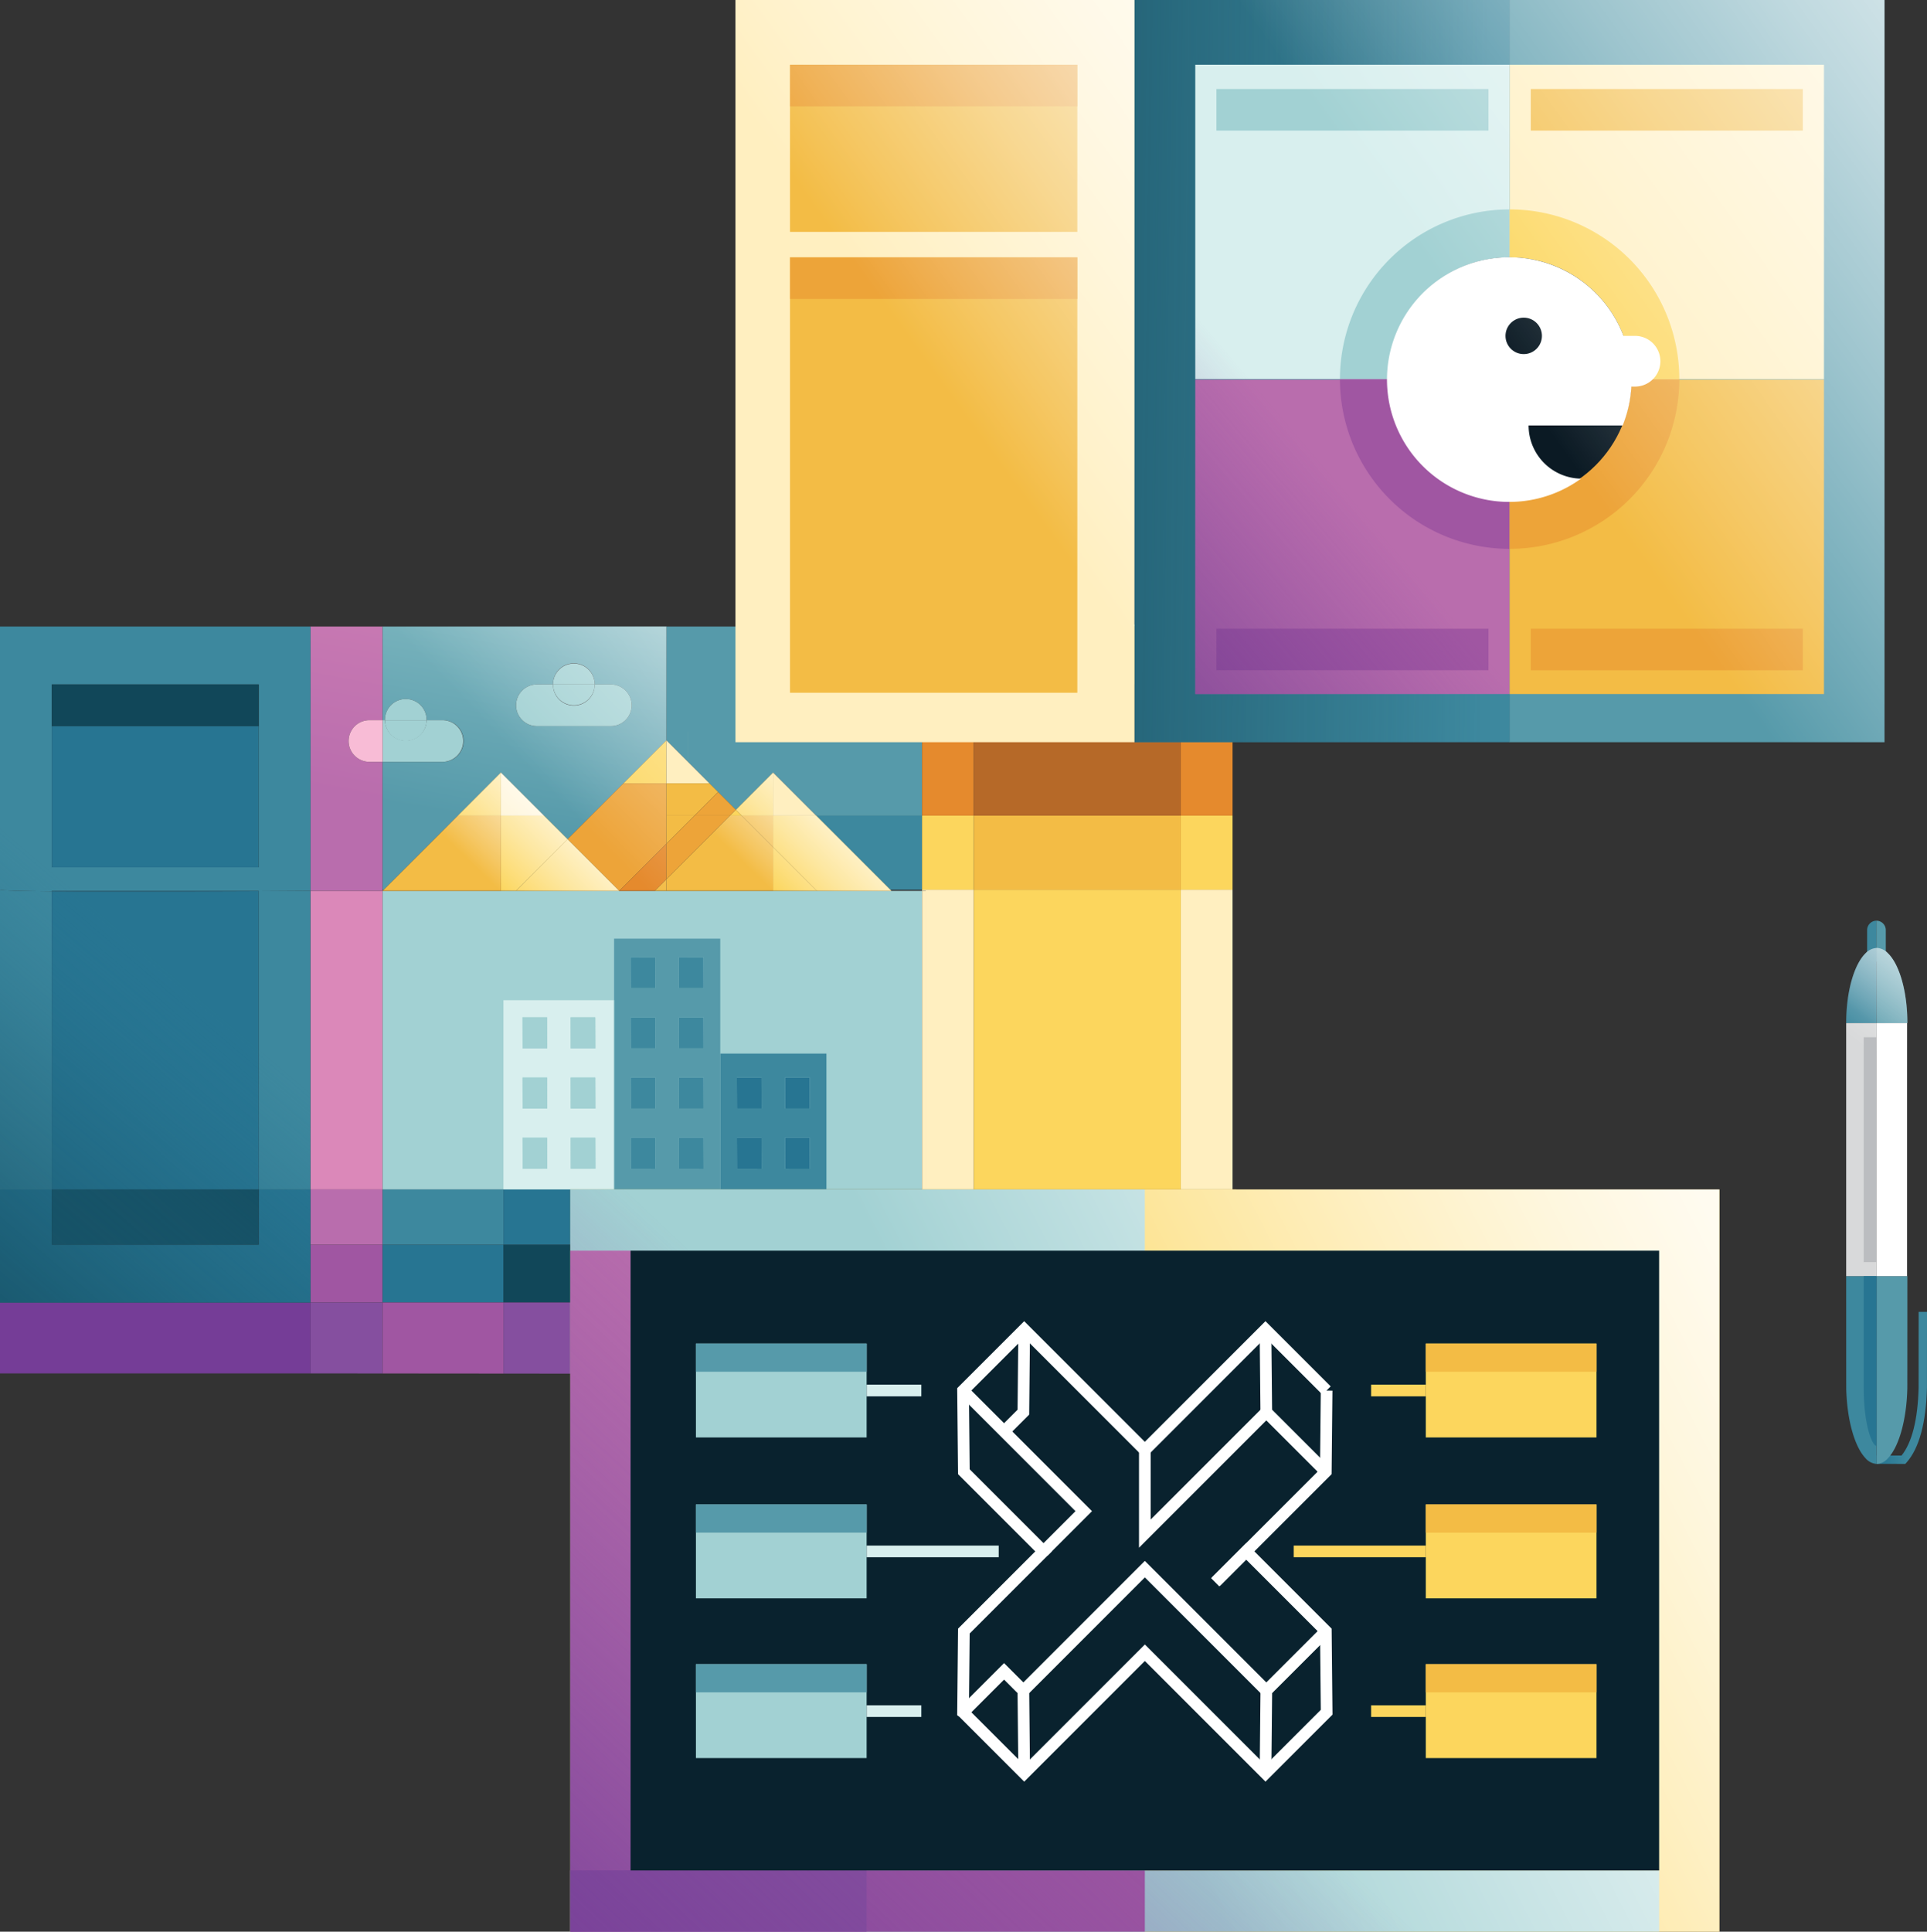
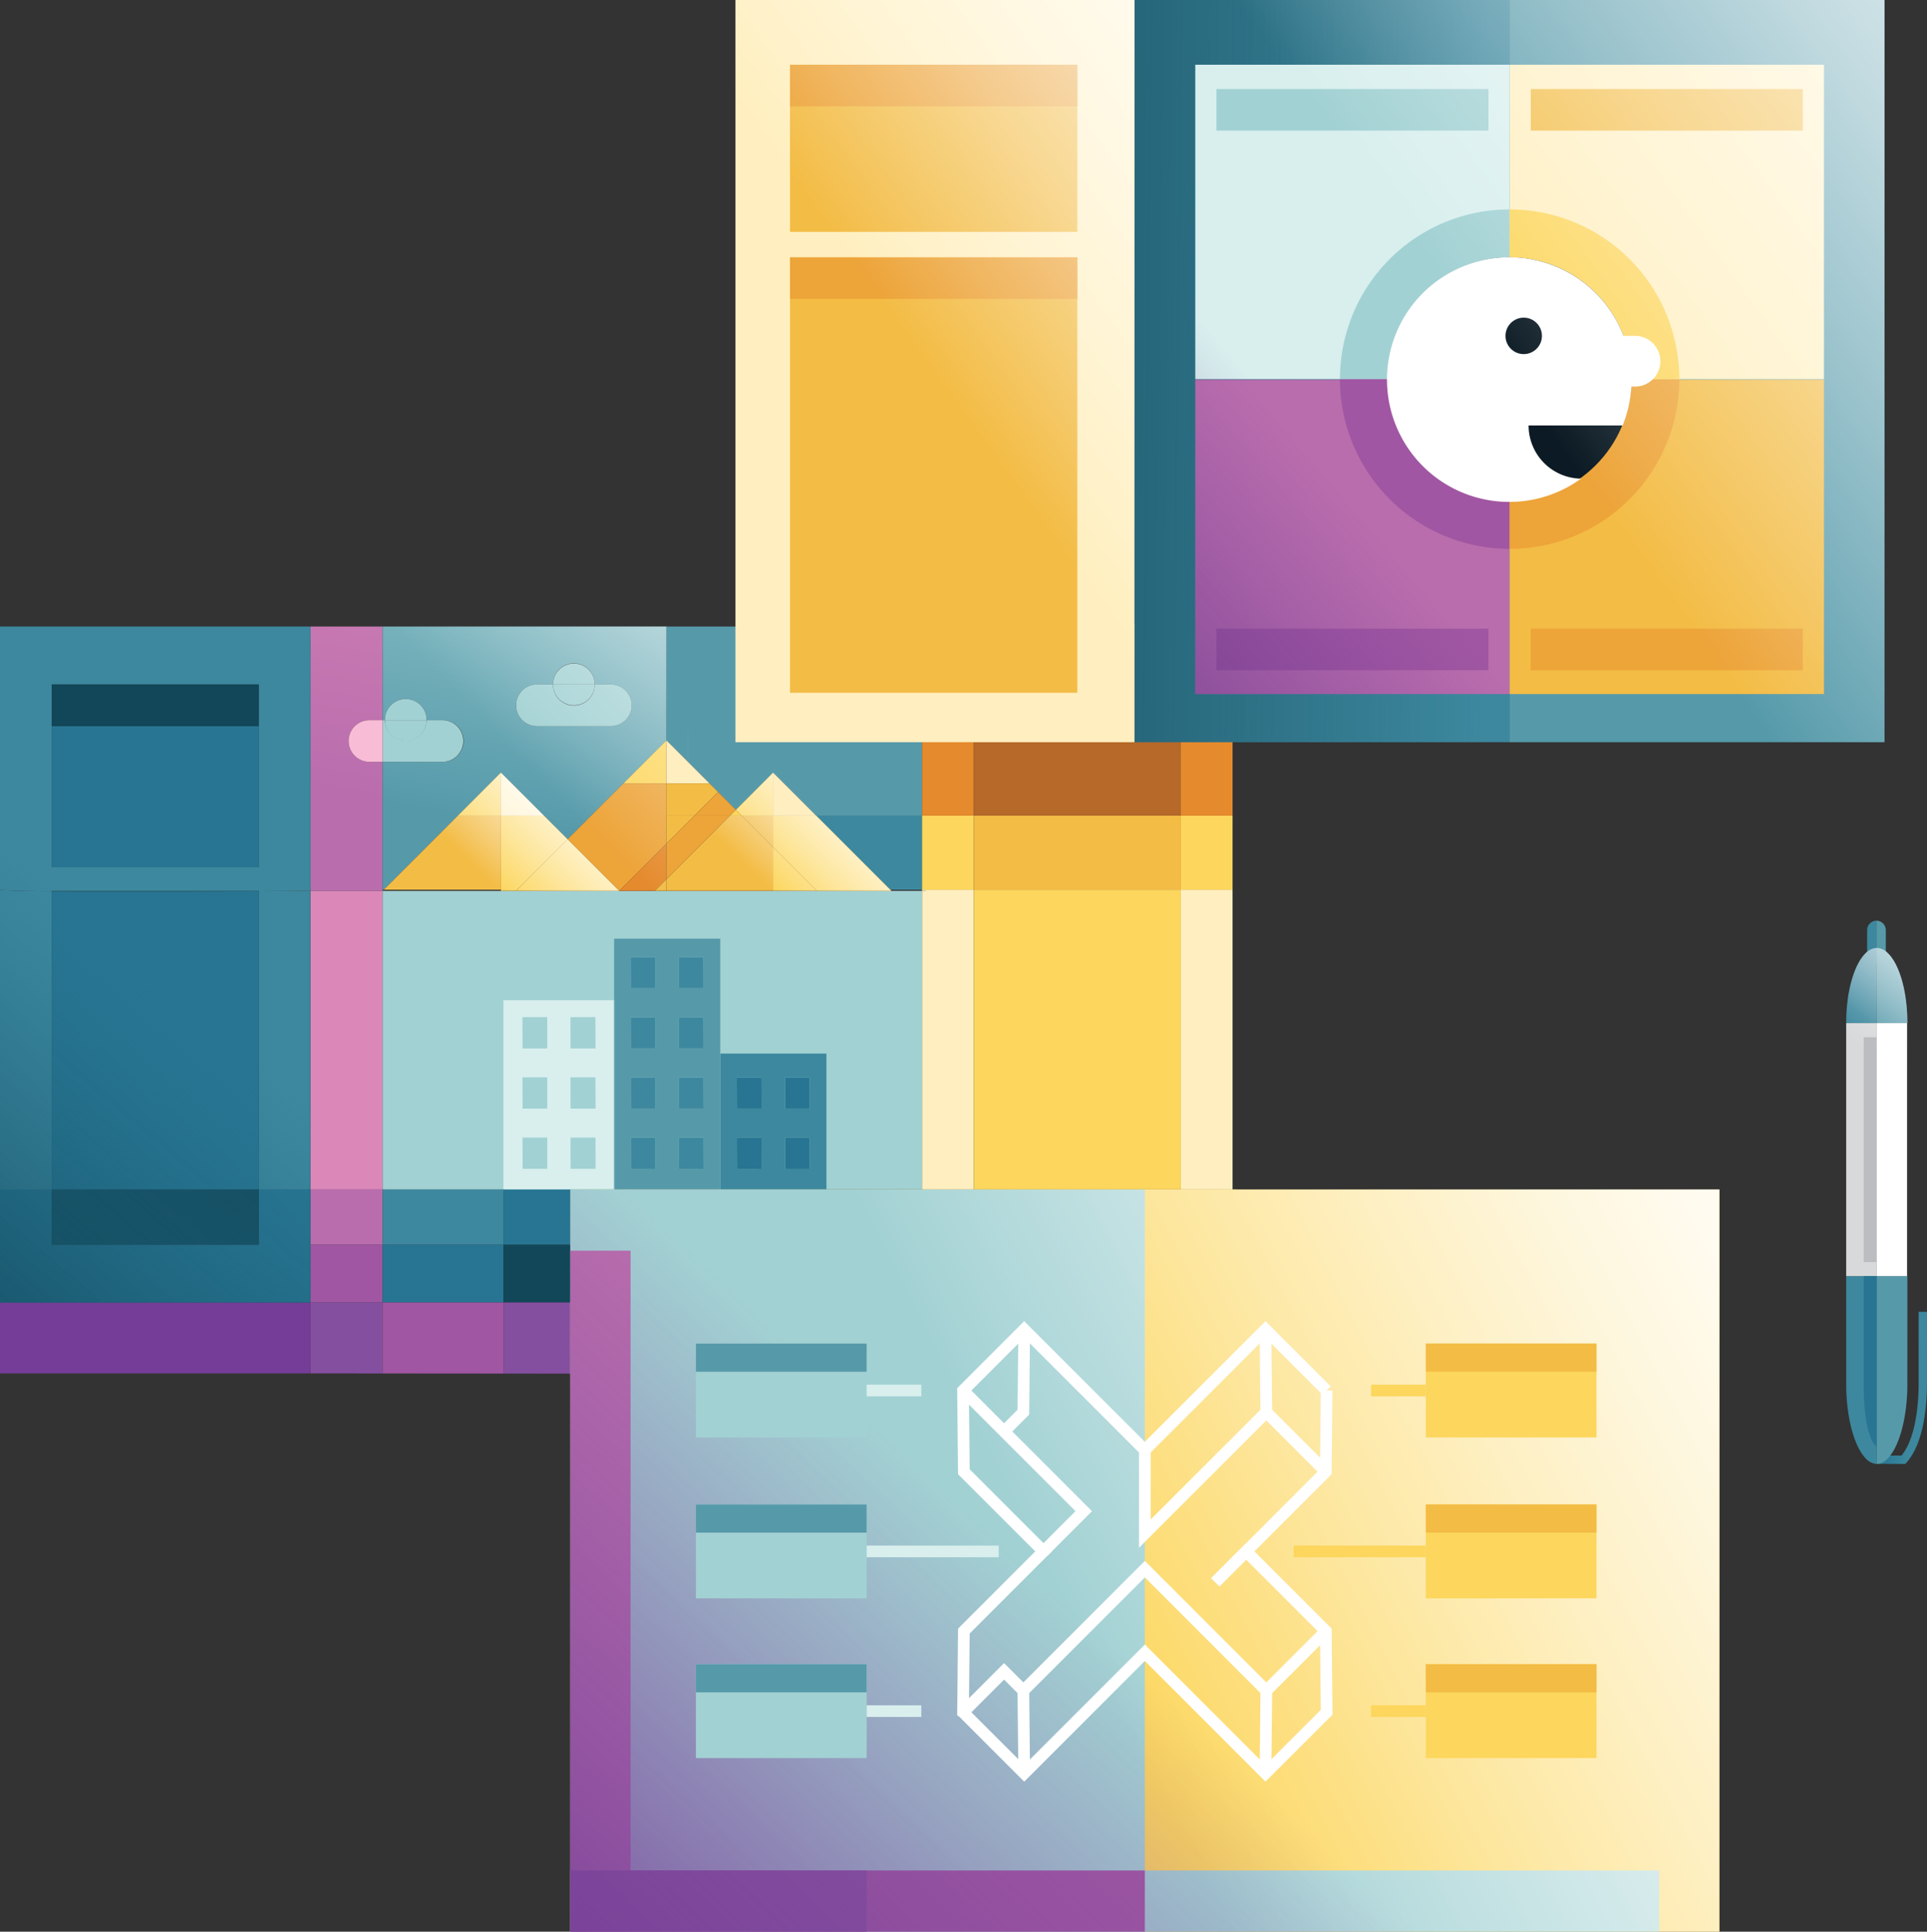
<svg xmlns="http://www.w3.org/2000/svg" xmlns:xlink="http://www.w3.org/1999/xlink" viewBox="0 0 389.385 390.253">
  <rect x="0" y="0" width="389.385" height="390.253" fill="#333333" stroke="none" />
  <defs>
    <linearGradient id="a" x1="0.967" y1="147.907" x2="16.021" y2="66.049" gradientUnits="userSpaceOnUse">
      <stop offset="0" stop-color="#b96dad" />
      <stop offset="0.999" stop-color="#db88b9" />
    </linearGradient>
    <linearGradient id="b" x1="68.724" y1="160.368" x2="83.778" y2="78.51" xlink:href="#a" />
    <linearGradient id="c" x1="100.803" y1="166.267" x2="115.857" y2="84.41" gradientUnits="userSpaceOnUse">
      <stop offset="0" stop-color="#569aaa" />
      <stop offset="0.999" stop-color="#a2d1d3" />
    </linearGradient>
    <linearGradient id="d" x1="168.369" y1="143.079" x2="141.554" y2="170.835" gradientUnits="userSpaceOnUse">
      <stop offset="0" stop-color="#fff" />
      <stop offset="0.083" stop-color="#fff" stop-opacity="0.975" />
      <stop offset="0.197" stop-color="#fff" stop-opacity="0.904" />
      <stop offset="0.332" stop-color="#fff" stop-opacity="0.787" />
      <stop offset="0.48" stop-color="#fff" stop-opacity="0.624" />
      <stop offset="0.641" stop-color="#fff" stop-opacity="0.416" />
      <stop offset="0.809" stop-color="#fff" stop-opacity="0.165" />
      <stop offset="0.91" stop-color="#fff" stop-opacity="0" />
    </linearGradient>
    <linearGradient id="e" x1="168.772" y1="143.469" x2="141.957" y2="171.225" xlink:href="#d" />
    <linearGradient id="f" x1="174.955" y1="149.442" x2="148.14" y2="177.198" xlink:href="#d" />
    <linearGradient id="g" x1="172.877" y1="147.434" x2="146.061" y2="175.19" xlink:href="#d" />
    <linearGradient id="h" x1="168.772" y1="143.469" x2="141.957" y2="171.225" xlink:href="#d" />
    <linearGradient id="i" x1="168.717" y1="143.415" x2="141.902" y2="171.171" xlink:href="#d" />
    <linearGradient id="j" x1="168.975" y1="143.665" x2="142.16" y2="171.421" xlink:href="#d" />
    <linearGradient id="k" x1="174.897" y1="149.386" x2="148.082" y2="177.142" xlink:href="#d" />
    <linearGradient id="l" x1="174.312" y1="148.821" x2="147.497" y2="176.577" xlink:href="#d" />
    <linearGradient id="m" x1="174.955" y1="149.442" x2="148.14" y2="177.198" xlink:href="#d" />
    <linearGradient id="n" x1="192.775" y1="166.658" x2="165.96" y2="194.414" gradientTransform="translate(179.911 -74.605) rotate(45)" xlink:href="#d" />
    <linearGradient id="o" x1="185.044" y1="159.189" x2="158.228" y2="186.945" xlink:href="#d" />
    <linearGradient id="p" x1="180.547" y1="179.554" x2="179.711" y2="180.421" xlink:href="#d" />
    <linearGradient id="q" x1="189.005" y1="163.015" x2="162.19" y2="190.771" xlink:href="#d" />
    <linearGradient id="r" x1="182.823" y1="157.043" x2="156.007" y2="184.799" xlink:href="#d" />
    <linearGradient id="s" x1="188.884" y1="162.899" x2="162.069" y2="190.655" xlink:href="#d" />
    <linearGradient id="t" x1="182.796" y1="157.017" x2="155.98" y2="184.773" xlink:href="#d" />
    <linearGradient id="u" x1="189.004" y1="163.014" x2="162.188" y2="190.77" xlink:href="#d" />
    <linearGradient id="v" x1="182.762" y1="156.985" x2="155.947" y2="184.741" xlink:href="#d" />
    <linearGradient id="w" x1="180.492" y1="154.791" x2="153.677" y2="182.547" xlink:href="#d" />
    <linearGradient id="x" x1="182.822" y1="157.042" x2="156.007" y2="184.798" xlink:href="#d" />
    <linearGradient id="y" x1="113.158" y1="142.886" x2="86.343" y2="170.642" xlink:href="#d" />
    <linearGradient id="z" x1="90.046" y1="164.289" x2="105.1" y2="82.432" xlink:href="#c" />
    <linearGradient id="aa" x1="113.368" y1="143.089" x2="86.553" y2="170.845" xlink:href="#d" />
    <linearGradient id="ab" x1="125.521" y1="154.83" x2="98.706" y2="182.586" xlink:href="#d" />
    <linearGradient id="ac" x1="129.718" y1="158.884" x2="102.903" y2="186.641" xlink:href="#d" />
    <linearGradient id="ad" x1="122.595" y1="152.003" x2="95.78" y2="179.759" xlink:href="#d" />
    <linearGradient id="ae" x1="131.703" y1="160.803" x2="104.888" y2="188.559" xlink:href="#d" />
    <linearGradient id="af" x1="132.483" y1="161.556" x2="105.668" y2="189.312" xlink:href="#d" />
    <linearGradient id="ag" x1="132.369" y1="161.445" x2="105.553" y2="189.201" xlink:href="#d" />
    <linearGradient id="ah" x1="135.956" y1="164.911" x2="109.141" y2="192.667" xlink:href="#d" />
    <linearGradient id="ai" x1="119.338" y1="148.857" x2="92.523" y2="176.613" xlink:href="#d" />
    <linearGradient id="aj" x1="119.283" y1="148.804" x2="92.468" y2="176.56" xlink:href="#d" />
    <linearGradient id="ak" x1="119.339" y1="148.858" x2="92.524" y2="176.614" xlink:href="#d" />
    <linearGradient id="al" x1="115.672" y1="145.315" x2="88.857" y2="173.071" xlink:href="#d" />
    <linearGradient id="am" x1="117.998" y1="147.561" x2="91.182" y2="175.317" xlink:href="#d" />
    <linearGradient id="an" x1="-22.03" y1="303.626" x2="54.552" y2="213.642" gradientUnits="userSpaceOnUse">
      <stop offset="0" stop-color="#114759" />
      <stop offset="0.18" stop-color="#134a5d" stop-opacity="0.928" />
      <stop offset="0.431" stop-color="#175469" stop-opacity="0.725" />
      <stop offset="0.721" stop-color="#1e637c" stop-opacity="0.394" />
      <stop offset="1" stop-color="#277592" stop-opacity="0" />
    </linearGradient>
    <linearGradient id="ao" x1="-52.417" y1="277.765" x2="24.166" y2="187.781" xlink:href="#an" />
    <linearGradient id="ap" x1="-65.266" y1="266.829" x2="11.316" y2="176.845" xlink:href="#an" />
    <linearGradient id="aq" x1="-19.014" y1="306.192" x2="57.568" y2="216.208" xlink:href="#an" />
    <linearGradient id="ar" x1="62.106" y1="241.02" x2="63.316" y2="239.599" xlink:href="#an" />
    <linearGradient id="as" x1="-4.127" y1="318.863" x2="72.455" y2="228.878" xlink:href="#an" />
    <linearGradient id="at" x1="-16.703" y1="308.16" x2="59.88" y2="218.176" xlink:href="#an" />
    <linearGradient id="au" x1="4.257" y1="325.998" x2="80.839" y2="236.014" xlink:href="#an" />
    <linearGradient id="av" x1="-1.388" y1="321.194" x2="75.195" y2="231.21" xlink:href="#an" />
    <linearGradient id="aw" x1="-1.379" y1="321.202" x2="75.204" y2="231.217" xlink:href="#an" />
    <linearGradient id="ax" x1="-11.067" y1="312.956" x2="65.515" y2="222.972" xlink:href="#an" />
    <linearGradient id="ay" x1="7.126" y1="328.44" x2="83.709" y2="238.456" xlink:href="#an" />
    <linearGradient id="az" x1="-37.174" y1="290.738" x2="39.408" y2="200.753" xlink:href="#an" />
    <linearGradient id="ba" x1="-52.068" y1="278.062" x2="24.514" y2="188.077" xlink:href="#an" />
    <linearGradient id="bb" x1="-19.563" y1="305.726" x2="57.019" y2="215.741" xlink:href="#an" />
    <linearGradient id="bc" x1="-61.477" y1="270.054" x2="15.106" y2="180.07" xlink:href="#an" />
    <linearGradient id="bd" x1="-70.594" y1="262.295" x2="5.989" y2="172.311" xlink:href="#an" />
    <linearGradient id="be" x1="168.534" y1="143.239" x2="141.719" y2="170.995" xlink:href="#d" />
    <linearGradient id="bf" x1="168.52" y1="143.226" x2="141.705" y2="170.982" xlink:href="#d" />
    <linearGradient id="bg" x1="168.444" y1="143.152" x2="141.629" y2="170.908" xlink:href="#d" />
    <linearGradient id="bh" x1="171.289" y1="145.9" x2="144.474" y2="173.656" xlink:href="#d" />
    <linearGradient id="bi" x1="168.549" y1="143.253" x2="141.734" y2="171.009" xlink:href="#d" />
    <linearGradient id="bj" x1="169.04" y1="143.727" x2="142.225" y2="171.483" xlink:href="#d" />
    <linearGradient id="bk" x1="175.18" y1="149.66" x2="148.365" y2="177.416" xlink:href="#d" />
    <linearGradient id="bl" x1="173.009" y1="147.561" x2="146.194" y2="175.317" xlink:href="#d" />
    <linearGradient id="bn" x1="168.483" y1="143.189" x2="141.668" y2="170.945" xlink:href="#d" />
    <linearGradient id="bo" x1="168.445" y1="143.153" x2="141.63" y2="170.909" gradientTransform="translate(159.485 -56.644) rotate(45)" xlink:href="#d" />
    <linearGradient id="bp" x1="156.325" y1="155.984" x2="156.129" y2="156.186" gradientTransform="translate(156.127 -64.753) rotate(45)" xlink:href="#d" />
    <linearGradient id="bq" x1="170.694" y1="145.325" x2="143.879" y2="173.081" xlink:href="#d" />
    <linearGradient id="bs" x1="183.628" y1="40.987" x2="77.308" y2="143.543" xlink:href="#d" />
    <linearGradient id="bt" x1="133.517" y1="73.462" x2="300.054" y2="75.344" gradientUnits="userSpaceOnUse">
      <stop offset="0" stop-color="#114759" />
      <stop offset="0.186" stop-color="#114759" stop-opacity="0.896" />
      <stop offset="0.493" stop-color="#114759" stop-opacity="0.613" />
      <stop offset="0.881" stop-color="#114759" stop-opacity="0.156" />
      <stop offset="1" stop-color="#114759" stop-opacity="0" />
    </linearGradient>
    <linearGradient id="bu" x1="194.471" y1="170.517" x2="325.254" y2="59.493" gradientUnits="userSpaceOnUse">
      <stop offset="0" stop-color="#542b81" />
      <stop offset="0.134" stop-color="#5a2e85" stop-opacity="0.819" />
      <stop offset="0.414" stop-color="#69378f" stop-opacity="0.357" />
      <stop offset="0.613" stop-color="#753d97" stop-opacity="0" />
    </linearGradient>
    <linearGradient id="bv" x1="459.394" y1="-36.455" x2="289.24" y2="86.359" xlink:href="#d" />
    <linearGradient id="bw" x1="301.145" y1="-6.029" x2="177.454" y2="83.25" xlink:href="#d" />
    <linearGradient id="bx" x1="386.789" y1="235.737" x2="197.44" y2="332.626" xlink:href="#d" />
    <linearGradient id="by" x1="121.541" y1="432.186" x2="219.628" y2="327.748" gradientUnits="userSpaceOnUse">
      <stop offset="0" stop-color="#753d97" />
      <stop offset="1" stop-color="#854f9f" stop-opacity="0" />
    </linearGradient>
    <linearGradient id="bz" x1="378.195" y1="280.393" x2="385.546" y2="280.393" gradientUnits="userSpaceOnUse">
      <stop offset="0" stop-color="#277592" />
      <stop offset="0.448" stop-color="#2d7b96" />
      <stop offset="1" stop-color="#3d889e" />
    </linearGradient>
    <linearGradient id="ca" x1="2942.156" y1="-1223.669" x2="2950.153" y2="-1162.512" gradientTransform="translate(-2517.809 -1034.849) rotate(45)" xlink:href="#d" />
    <linearGradient id="cb" x1="2938.995" y1="-1247.837" x2="2949.762" y2="-1165.503" gradientTransform="translate(-2517.809 -1034.849) rotate(45)" xlink:href="#d" />
  </defs>
  <polygon points="180.126 179.984 186.319 179.984 186.319 179.755 179.897 179.755 180.126 179.984" style="fill:none" />
  <polygon points="77.312 179.755 77.312 179.984 77.541 179.755 77.312 179.755" style="fill:none" />
  <rect y="126.575" height="53.18" style="fill:url(#a)" />
  <path d="M77.312,179.984v-26.07H74.589a4.212,4.212,0,0,1,0-8.423h2.723V126.575H62.742v53.409Z" style="fill:url(#b)" />
  <path d="M77.783,145.492h0a4.21,4.21,0,1,1,8.419,0h3.194a4.212,4.212,0,1,1,0,8.423H77.312v25.84h.229l23.672-23.672.002.002.002-.002h0l8.696,8.696,4.769,4.769,19.98-19.98.002.002.002-.002V126.575H77.312v18.916Zm30.776-7.217h3.194a4.21,4.21,0,1,1,8.419,0h3.194a4.212,4.212,0,1,1,0,8.423H108.559a4.212,4.212,0,1,1,0-8.423Z" style="fill:url(#c)" />
  <polygon points="179.897 179.755 186.319 179.755 186.319 164.779 164.92 164.779 179.897 179.755" style="fill:#3d889e" />
  <polygon points="186.319 245.878 186.319 240.309 186.319 240.309 186.319 245.878" style="fill:#277592" />
  <polygon points="77.312 251.446 62.742 251.446 62.742 263.146 62.742 263.146 62.742 263.146 77.312 263.146 77.312 251.446" style="fill:#a056a2" />
  <rect x="62.742" y="179.984" width="14.57" height="60.325" style="fill:#db88b9" />
  <polygon points="186.319 240.309 186.319 179.984 180.126 179.984 180.132 179.991 180.132 179.991 180.132 179.991 180.129 179.991 165.083 179.989 165.085 179.991 134.665 179.987 125.129 179.985 125.119 179.985 125.124 179.991 125.121 179.991 125.121 179.991 101.217 179.988 77.312 179.984 77.312 240.309 186.319 240.309" style="fill:#a2d1d3" />
  <polygon points="62.742 263.146 62.742 277.468 77.312 277.48 77.312 263.146 62.742 263.146" style="fill:#854f9f" />
  <path d="M93.608,149.703a4.212,4.212,0,0,0-4.212-4.212H86.202a4.21,4.21,0,0,1-8.419,0h-.471v8.423H89.396A4.212,4.212,0,0,0,93.608,149.703Z" style="fill:#a2d1d3" />
  <path d="M74.589,145.492a4.212,4.212,0,0,0,0,8.423h2.723v-8.423Z" style="fill:#f8bcd6" />
  <rect x="62.742" y="240.309" width="14.57" height="11.137" style="fill:#b96dad" />
  <polygon points="62.65 263.146 0 263.146 0 263.146 0 263.146 0 277.468 62.742 277.468 62.742 263.146 62.65 263.146 62.65 263.146" style="fill:#753d97" />
  <rect x="62.696" y="263.1" height="0.092" style="fill:#753d97" />
  <polygon points="186.319 179.755 186.319 179.984 187.063 179.984 187.063 240.309 196.776 240.309 196.776 179.755 186.319 179.755" style="fill:#ffefc0" />
  <rect x="187.063" y="263.145" height="0" style="fill:#ffefc0" />
  <rect x="238.605" y="179.755" width="10.456" height="60.554" style="fill:#ffefc0" />
  <rect x="186.319" y="164.779" width="10.456" height="14.976" style="fill:#fcd65d" />
  <rect x="238.605" y="164.779" width="10.456" height="14.976" style="fill:#fcd65d" />
  <rect x="186.691" y="239.937" height="0.744" style="fill:#ffefc0" />
  <polygon points="186.319 263.146 186.319 263.146 186.319 263.146 187.063 263.146 187.063 263.145 186.319 263.145 186.319 263.146" style="fill:#ffefc0" />
  <rect x="186.319" y="179.984" width="0.744" height="60.325" style="fill:#ffefc0" />
  <rect x="186.319" y="263.146" height="14.322" style="fill:#ffefc0" />
  <polygon points="249.061 263.146 249.805 263.146 249.805 277.468 249.805 277.468 249.805 263.145 249.061 263.145 249.061 263.146" style="fill:#f3bc45" />
  <rect x="187.063" y="263.145" width="61.998" height="0" style="fill:#f3bc45" />
  <rect x="249.061" y="240.309" width="0.744" height="22.836" style="fill:#fcd65d" />
  <polygon points="238.605 251.446 196.776 251.446 196.776 240.309 187.063 240.309 187.063 263.145 249.061 263.145 249.061 240.309 238.605 240.309 238.605 251.446" style="fill:#fcd65d" />
  <polygon points="186.319 245.878 186.319 251.446 186.319 251.446 186.319 263.145 187.063 263.145 187.063 240.309 186.319 240.309 186.319 245.878" style="fill:#fcd65d" />
  <polygon points="186.319 251.446 186.319 245.878 186.319 251.446 186.319 251.446" style="fill:#fcd65d" />
  <polygon points="134.665 149.567 134.663 149.569 134.665 149.571 134.665 149.567" style="fill:#ffefc0" />
  <polygon points="134.665 158.263 134.665 149.571 134.663 149.569 125.97 158.263 134.665 158.263" style="fill:#fcd65d" />
  <polygon points="125.13 179.984 125.36 179.755 124.889 179.755 125.118 179.984 125.13 179.984" style="fill:#eda439" />
  <polygon points="125.36 179.755 134.665 170.449 134.665 158.263 125.97 158.263 134.663 149.569 134.661 149.567 114.681 169.547 124.889 179.755 125.36 179.755" style="fill:#eda439" />
  <rect x="125.118" y="179.984" width="0.011" height="0.002" transform="translate(-90.621 141.192) rotate(-45)" style="fill:#eda439" />
  <polygon points="132.323 179.984 132.323 179.984 132.323 179.984 132.552 179.755 125.36 179.755 125.13 179.984 132.323 179.984" style="fill:#e58a2d" />
  <polygon points="134.665 177.642 134.665 170.449 125.36 179.755 132.552 179.755 134.665 177.642" style="fill:#e58a2d" />
  <polygon points="132.323 179.984 125.13 179.984 125.129 179.985 134.665 179.987 134.665 179.985 132.323 179.984" style="fill:#e58a2d" />
  <polygon points="134.665 164.779 134.665 170.449 140.336 164.779 134.665 164.779" style="fill:#f3bc45" />
  <polygon points="147.529 164.779 140.336 164.779 134.665 170.449 134.665 177.642 147.529 164.779" style="fill:#eda439" />
  <polygon points="134.665 179.985 134.665 179.987 165.085 179.991 165.083 179.989 156.228 179.988 134.665 179.985" style="fill:#eda439" />
  <polygon points="186.319 277.574 187.063 277.574 186.319 277.573 186.319 277.574" style="fill:#a056a2" />
  <rect x="187.063" y="277.468" width="62.742" height="0.106" style="fill:#a056a2" />
  <rect x="186.319" y="277.468" width="0.744" height="0.106" style="fill:#a056a2" />
  <rect x="187.063" y="263.146" height="14.322" style="fill:#a056a2" />
  <rect x="186.319" y="263.146" width="0.744" style="fill:#a056a2" />
  <rect x="186.319" y="263.146" width="0.744" height="14.322" style="fill:#a056a2" />
  <rect x="249.061" y="263.146" width="0.744" height="14.322" style="fill:#a056a2" />
  <rect x="187.063" y="263.146" width="61.998" height="14.322" style="fill:#a056a2" />
  <polygon points="180.132 179.991 180.132 179.991 180.129 179.991 180.132 179.991" style="fill:#fcd65d" />
  <rect x="132.276" y="179.87" width="0.324" height="0" transform="translate(-88.404 146.38) rotate(-45.013)" style="fill:#fcd65d" />
  <rect x="132.115" y="178.699" width="2.988" height="0" style="fill:#fcd65d" />
  <rect x="132.001" y="171.211" width="18.192" height="0" transform="translate(-79.738 149.919) rotate(-45.001)" style="fill:#fcd65d" />
  <path d="M124.088,202.075H101.729v38.235h22.359Zm-13.535,3.456.022,6.274-4.976.001-.022-6.274Zm.006,12.162.022,6.274-4.976.002-.022-6.274ZM105.611,236.13l-.022-6.274,4.976-.002.022,6.274Zm14.671-30.599.022,6.274-4.976.001-.022-6.274Zm.006,12.162.022,6.274-4.976.002-.022-6.274Zm-4.97,12.163,4.976-.002.022,6.274-4.976.002Z" style="fill:#d8efee" />
  <rect x="104.063" y="229.13" height="22.359" style="fill:#d8efee" />
  <path d="M145.542,212.851v27.458h21.453V212.851Zm8.333,4.841.022,6.274-4.976.002-.022-6.274ZM148.927,236.13l-.022-6.274,4.976-.002.022,6.274Zm14.677-18.438.022,6.274-4.976.002-.022-6.274Zm-4.97,12.163,4.976-.002.022,6.274-4.976.002Z" style="fill:#3d889e" />
  <rect x="136.696" y="240.309" width="21.453" style="fill:#3d889e" />
  <path d="M124.177,240.309h21.365V189.638H124.088v12.437h.088Zm13.032-4.179-.022-6.274,4.976-.002.022,6.274Zm-.006-12.162-.022-6.274,4.976-.001.022,6.274Zm-.006-12.162-.022-6.274,4.976-.002.022,6.274Zm4.948-18.438.022,6.274-4.976.002-.022-6.274ZM127.48,236.13l-.022-6.274,4.976-.002.022,6.274Zm-.006-12.162-.022-6.274,4.976-.001.022,6.274Zm-.006-12.162-.022-6.274,4.976-.002.022,6.274Zm4.948-18.438.022,6.274-4.976.002-.022-6.274Z" style="fill:#569aaa" />
  <rect x="126.013" y="229.627" height="21.365" style="fill:#569aaa" />
  <rect x="124.088" y="202.075" width="0.088" height="38.235" style="fill:#569aaa" />
  <rect x="115.287" y="240.265" height="0.088" style="fill:#569aaa" />
  <rect x="112.294" y="163.791" width="0.003" height="6.745" transform="translate(-86.46 134.757) rotate(-46.848)" style="fill:#fcd65d" />
  <rect x="125.118" y="179.984" width="0.003" height="0.007" style="fill:#fcd65d" />
  <rect x="125" y="179.708" width="0.003" height="0.324" transform="translate(-90.575 141.072) rotate(-45)" style="fill:#fcd65d" />
  <rect x="119.782" y="167.434" width="0.003" height="14.435" style="fill:#fcd65d" />
  <rect x="125.115" y="179.984" width="0.003" height="0.002" transform="translate(-90.623 141.187) rotate(-45)" style="fill:#fcd65d" />
  <polygon points="101.217 156.083 101.215 156.085 101.217 156.086 101.217 156.083" style="fill:#fcd65d" />
  <polygon points="109.909 164.779 109.912 164.779 101.217 156.083 101.217 156.083 101.217 156.086 109.909 164.779" style="fill:#ffefc0" />
  <polygon points="132.323 179.984 132.323 179.984 133.107 179.984 132.323 179.984" style="fill:#f3bc45" />
  <polygon points="132.323 179.984 132.323 179.984 133.107 179.984 132.323 179.984" style="fill:url(#d)" />
  <polygon points="133.107 179.984 132.323 179.984 134.665 179.985 134.665 179.985 133.107 179.984" style="fill:#f3bc45" />
  <polygon points="133.107 179.984 132.323 179.984 134.665 179.985 134.665 179.985 133.107 179.984" style="fill:url(#e)" />
  <rect x="134.665" y="179.986" width="21.562" height="0" style="fill:#f3bc45" />
  <rect x="134.665" y="179.986" width="21.562" height="0" style="fill:url(#f)" />
  <polygon points="149.873 164.779 156.228 171.133 156.228 164.779 149.873 164.779" style="fill:#f3bc45" />
  <polygon points="149.873 164.779 156.228 171.133 156.228 164.779 149.873 164.779" style="fill:url(#g)" />
  <polygon points="134.665 179.984 134.665 179.755 132.553 179.755 132.323 179.984 133.107 179.984 134.665 179.984" style="fill:#f3bc45" />
  <polygon points="134.665 179.984 134.665 179.755 132.553 179.755 132.323 179.984 133.107 179.984 134.665 179.984" style="fill:url(#h)" />
  <polygon points="134.665 179.755 134.665 177.643 132.553 179.755 134.665 179.755" style="fill:#f3bc45" />
  <polygon points="134.665 179.755 134.665 177.643 132.553 179.755 134.665 179.755" style="fill:url(#i)" />
  <polygon points="134.665 179.985 134.665 179.984 133.107 179.984 134.665 179.985" style="fill:#f3bc45" />
  <polygon points="134.665 179.985 134.665 179.984 133.107 179.984 134.665 179.985" style="fill:url(#j)" />
  <rect x="134.665" y="179.755" width="21.562" height="0.229" style="fill:#f3bc45" />
  <rect x="134.665" y="179.755" width="21.562" height="0.229" style="fill:url(#k)" />
  <polygon points="134.665 179.755 156.228 179.755 156.228 171.133 149.873 164.779 147.529 164.779 134.665 177.643 134.665 179.755" style="fill:#f3bc45" />
  <polygon points="134.665 179.755 156.228 179.755 156.228 171.133 149.873 164.779 147.529 164.779 134.665 177.643 134.665 179.755" style="fill:url(#l)" />
  <rect x="134.665" y="179.984" width="21.562" height="0.002" style="fill:#f3bc45" />
  <rect x="134.665" y="179.984" width="21.562" height="0.002" style="fill:url(#m)" />
  <rect x="180.011" y="179.708" height="0.324" transform="translate(-74.463 179.97) rotate(-45)" style="fill:#fcd65d" />
  <rect x="180.011" y="179.708" height="0.324" transform="translate(-74.463 179.97) rotate(-45)" style="fill:url(#n)" />
  <rect x="172.409" y="161.677" height="21.18" style="fill:#fcd65d" />
  <rect x="172.409" y="161.677" height="21.18" style="fill:url(#o)" />
  <rect x="180.129" y="179.983" height="0.009" style="fill:#fcd65d" />
  <rect x="180.129" y="179.983" height="0.009" style="fill:url(#p)" />
  <polygon points="165.083 179.989 180.129 179.991 165.083 179.989 165.083 179.989" style="fill:#fcd65d" />
  <polygon points="165.083 179.989 180.129 179.991 165.083 179.989 165.083 179.989" style="fill:url(#q)" />
  <rect x="160.655" y="175.56" height="8.855" style="fill:#fcd65d" />
  <rect x="160.655" y="175.56" height="8.855" style="fill:url(#r)" />
  <polygon points="165.079 179.984 180.126 179.984 179.897 179.755 164.849 179.755 165.079 179.984" style="fill:#fcd65d" />
  <polygon points="165.079 179.984 180.126 179.984 179.897 179.755 164.849 179.755 165.079 179.984" style="fill:url(#s)" />
  <polygon points="156.228 164.779 156.228 171.133 164.849 179.755 179.897 179.755 164.92 164.779 156.228 164.779" style="fill:#fcd65d" />
  <polygon points="156.228 164.779 156.228 171.133 164.849 179.755 179.897 179.755 164.92 164.779 156.228 164.779" style="fill:url(#t)" />
  <polygon points="165.079 179.984 165.083 179.989 180.129 179.991 180.132 179.991 180.126 179.984 165.079 179.984" style="fill:#fcd65d" />
  <polygon points="165.079 179.984 165.083 179.989 180.129 179.991 180.132 179.991 180.126 179.984 165.079 179.984" style="fill:url(#u)" />
  <polygon points="156.228 179.755 156.228 179.984 165.079 179.984 164.849 179.755 156.228 179.755" style="fill:#fcd65d" />
  <polygon points="156.228 179.755 156.228 179.984 165.079 179.984 164.849 179.755 156.228 179.755" style="fill:url(#v)" />
  <polygon points="156.228 171.133 156.228 179.755 164.849 179.755 156.228 171.133" style="fill:#fcd65d" />
  <polygon points="156.228 171.133 156.228 179.755 164.849 179.755 156.228 171.133" style="fill:url(#w)" />
  <rect x="156.228" y="179.984" width="8.853" height="0.004" style="fill:#fcd65d" />
  <rect x="156.228" y="179.984" width="8.853" height="0.004" style="fill:url(#x)" />
  <rect x="77.427" y="179.708" width="0.003" height="0.324" style="fill:url(#y)" />
  <polygon points="92.521 164.779 94.695 162.605 101.215 156.085 101.213 156.083 77.541 179.755 77.545 179.755 92.521 164.779" style="fill:url(#z)" />
  <polygon points="92.521 164.779 94.695 162.605 101.215 156.085 101.213 156.083 77.541 179.755 77.545 179.755 92.521 164.779" style="fill:url(#aa)" />
  <polygon points="125.121 179.991 125.121 179.991 101.217 179.988 77.315 179.984 77.312 179.984 101.217 179.988 125.121 179.991" style="fill:#a2d1d3" />
  <polygon points="125.121 179.991 125.121 179.991 101.217 179.988 77.315 179.984 77.312 179.984 101.217 179.988 125.121 179.991" style="fill:url(#ab)" />
  <polygon points="104.473 179.755 101.217 179.755 101.217 179.984 117.671 179.984 104.246 179.983 104.473 179.755" style="fill:#fcd65d" />
  <polygon points="104.473 179.755 101.217 179.755 101.217 179.984 117.671 179.984 104.246 179.983 104.473 179.755" style="fill:url(#ac)" />
  <polygon points="104.473 179.755 114.679 169.549 109.909 164.779 101.217 164.779 101.217 179.755 104.473 179.755" style="fill:#fcd65d" />
  <polygon points="104.473 179.755 114.679 169.549 109.909 164.779 101.217 164.779 101.217 179.755 104.473 179.755" style="fill:url(#ad)" />
  <polygon points="117.671 179.984 101.217 179.984 101.217 179.988 125.121 179.991 125.116 179.985 117.671 179.984" style="fill:#fcd65d" />
  <polygon points="117.671 179.984 101.217 179.984 101.217 179.988 125.121 179.991 125.116 179.985 117.671 179.984" style="fill:url(#ae)" />
  <polygon points="104.246 179.983 117.671 179.984 125.115 179.984 124.886 179.755 104.473 179.755 104.246 179.983" style="fill:#fcd65d" />
  <polygon points="104.246 179.983 117.671 179.984 125.115 179.984 124.886 179.755 104.473 179.755 104.246 179.983" style="fill:url(#af)" />
  <polygon points="124.886 179.755 114.679 169.549 104.473 179.755 124.886 179.755" style="fill:#fcd65d" />
  <polygon points="124.886 179.755 114.679 169.549 104.473 179.755 124.886 179.755" style="fill:url(#ag)" />
  <polygon points="125.116 179.985 125.115 179.984 117.671 179.984 125.116 179.985" style="fill:#fcd65d" />
  <polygon points="125.116 179.985 125.115 179.984 117.671 179.984 125.116 179.985" style="fill:url(#ah)" />
-   <polygon points="101.217 179.755 77.545 179.755 77.315 179.984 101.217 179.984 101.217 179.755" style="fill:#f3bc45" />
  <polygon points="101.217 179.755 77.545 179.755 77.315 179.984 101.217 179.984 101.217 179.755" style="fill:url(#ai)" />
  <polygon points="101.217 164.779 92.521 164.779 77.545 179.755 101.217 179.755 101.217 164.779" style="fill:#f3bc45" />
  <polygon points="101.217 164.779 92.521 164.779 77.545 179.755 101.217 179.755 101.217 164.779" style="fill:url(#aj)" />
  <polygon points="77.315 179.984 101.217 179.988 101.217 179.984 77.315 179.984" style="fill:#f3bc45" />
  <polygon points="77.315 179.984 101.217 179.988 101.217 179.984 77.315 179.984" style="fill:url(#ak)" />
  <polygon points="92.521 164.779 101.217 164.779 101.217 156.086 101.215 156.085 94.695 162.605 92.521 164.779" style="fill:#fcd65d" />
  <polygon points="92.521 164.779 101.217 164.779 101.217 156.086 101.215 156.085 94.695 162.605 92.521 164.779" style="fill:url(#al)" />
  <polygon points="101.217 156.086 101.217 164.779 109.909 164.779 101.217 156.086" style="fill:#ffefc0" />
  <polygon points="101.217 156.086 101.217 164.779 109.909 164.779 101.217 156.086" style="fill:url(#am)" />
  <path d="M108.559,146.698h14.807a4.212,4.212,0,1,0,0-8.423h-3.194a4.21,4.21,0,1,1-8.419,0H108.559a4.212,4.212,0,1,0,0,8.423Z" style="fill:#a2d1d3" />
  <path d="M115.963,134.065a4.21,4.21,0,0,0-4.21,4.21h8.419A4.21,4.21,0,0,0,115.963,134.065Z" style="fill:#a2d1d3" />
  <path d="M115.963,142.484a4.21,4.21,0,0,0,4.21-4.21h-8.419A4.21,4.21,0,0,0,115.963,142.484Z" style="fill:#a2d1d3" />
  <path d="M86.202,145.492a4.21,4.21,0,1,0-8.419,0H86.202Z" style="fill:#a2d1d3" />
  <path d="M81.993,149.701a4.209,4.209,0,0,0,4.21-4.209H77.783A4.21,4.21,0,0,0,81.993,149.701Z" style="fill:#a2d1d3" />
  <rect x="196.776" y="179.755" width="41.829" height="60.554" style="fill:#fcd65d" />
  <rect x="196.776" y="164.779" width="41.829" height="14.976" style="fill:#f3bc45" />
  <rect x="196.776" y="240.309" width="41.829" height="11.137" style="fill:#f3bc45" />
  <path d="M62.65,240.309,62.711,238V179.984s-4.202.031-10.426.066v60.259H62.65Z" style="fill:#3d889e" />
  <path d="M62.65,240.309,62.711,238V179.984s-4.202.031-10.426.066v60.259H62.65Z" style="fill:url(#an)" />
  <path d="M10.456,180.085C4.425,180.031.282,179.93,0,179.755v60.554H10.456Z" style="fill:#3d889e" />
  <path d="M10.456,180.085C4.425,180.031.282,179.93,0,179.755v60.554H10.456Z" style="fill:url(#ao)" />
  <path d="M10.456,179.991H52.286v.06c6.223-.034,10.426-.066,10.426-.066h.031V126.575H0v53.18c.282.175,4.425.276,10.456.33Zm0-41.716H52.286v36.944H10.456Z" style="fill:#3d889e" />
  <path d="M10.456,179.991H52.286v.06c6.223-.034,10.426-.066,10.426-.066h.031V126.575H0v53.18c.282.175,4.425.276,10.456.33Zm0-41.716H52.286v36.944H10.456Z" style="fill:url(#ap)" />
  <polygon points="62.65 240.309 62.742 240.309 62.742 179.984 62.711 179.984 62.711 238 62.65 240.309" style="fill:#3d889e" />
  <polygon points="62.65 240.309 62.742 240.309 62.742 179.984 62.711 179.984 62.711 238 62.65 240.309" style="fill:url(#aq)" />
  <rect x="62.711" y="240.309" width="0" style="fill:#3d889e" />
  <rect x="62.711" y="240.309" width="0" style="fill:url(#ar)" />
  <rect x="62.711" y="240.309" width="0.031" style="fill:#3d889e" />
  <rect x="62.711" y="240.309" width="0.031" style="fill:url(#as)" />
  <polygon points="62.711 262.271 62.711 251.446 62.65 251.446 62.711 251.02 62.711 240.309 52.286 240.309 52.286 251.446 10.456 251.446 10.456 240.309 0 240.309 0 263.146 62.65 263.146 62.711 262.271" style="fill:#277592" />
  <polygon points="62.711 262.271 62.711 251.446 62.65 251.446 62.711 251.02 62.711 240.309 52.286 240.309 52.286 251.446 10.456 251.446 10.456 240.309 0 240.309 0 263.146 62.65 263.146 62.711 262.271" style="fill:url(#at)" />
  <polygon points="62.711 262.271 62.65 263.146 62.742 263.146 62.742 263.146 62.742 263.146 62.742 251.446 62.711 251.446 62.711 262.271" style="fill:#277592" />
  <polygon points="62.711 262.271 62.65 263.146 62.742 263.146 62.742 263.146 62.742 263.146 62.742 251.446 62.711 251.446 62.711 262.271" style="fill:url(#au)" />
  <polygon points="62.711 240.309 62.711 251.02 62.65 251.446 62.711 251.446 62.711 240.309 62.711 240.309" style="fill:#277592" />
  <polygon points="62.711 240.309 62.711 251.02 62.65 251.446 62.711 251.446 62.711 240.309 62.711 240.309" style="fill:url(#av)" />
  <rect x="62.711" y="240.309" width="0.031" height="11.137" style="fill:#277592" />
  <rect x="62.711" y="240.309" width="0.031" height="11.137" style="fill:url(#aw)" />
  <rect x="31.325" y="231.821" height="62.65" style="fill:#277592" />
  <rect x="31.325" y="231.821" height="62.65" style="fill:url(#ax)" />
  <rect x="62.696" y="263.1" height="0.092" style="fill:#277592" />
  <rect x="62.696" y="263.1" height="0.092" style="fill:url(#ay)" />
  <path d="M10.456,180.085v60.225H52.286V180.05C40.691,180.114,22.071,180.188,10.456,180.085Z" style="fill:#277592" />
  <path d="M10.456,180.085v60.225H52.286V180.05C40.691,180.114,22.071,180.188,10.456,180.085Z" style="fill:url(#az)" />
  <path d="M52.286,180.05v-.06H10.456v.094C22.071,180.188,40.691,180.114,52.286,180.05Z" style="fill:#277592" />
  <path d="M52.286,180.05v-.06H10.456v.094C22.071,180.188,40.691,180.114,52.286,180.05Z" style="fill:url(#ba)" />
  <rect x="10.456" y="240.309" width="41.829" height="11.137" style="fill:#114759" />
  <rect x="10.456" y="240.309" width="41.829" height="11.137" style="fill:url(#bb)" />
  <rect x="10.456" y="146.698" width="41.829" height="28.52" style="fill:#277592" />
  <rect x="10.456" y="146.698" width="41.829" height="28.52" style="fill:url(#bc)" />
  <rect x="10.456" y="138.275" width="41.829" height="8.423" style="fill:#114759" />
  <rect x="10.456" y="138.275" width="41.829" height="8.423" style="fill:url(#bd)" />
  <polygon points="105.59 229.856 105.611 236.13 110.587 236.129 110.566 229.854 105.59 229.856" style="fill:#a2d1d3" />
  <polygon points="110.581 223.967 110.559 217.692 105.583 217.694 105.605 223.968 110.581 223.967" style="fill:#a2d1d3" />
  <polygon points="110.575 211.805 110.553 205.531 105.577 205.532 105.599 211.807 110.575 211.805" style="fill:#a2d1d3" />
  <polygon points="120.294 229.854 115.318 229.856 115.34 236.13 120.316 236.129 120.294 229.854" style="fill:#a2d1d3" />
  <polygon points="120.31 223.967 120.288 217.692 115.312 217.694 115.334 223.968 120.31 223.967" style="fill:#a2d1d3" />
  <polygon points="120.304 211.805 120.282 205.531 115.306 205.532 115.327 211.807 120.304 211.805" style="fill:#a2d1d3" />
  <polygon points="148.905 229.856 148.927 236.13 153.903 236.129 153.882 229.854 148.905 229.856" style="fill:#277592" />
  <polygon points="153.897 223.967 153.875 217.692 148.899 217.694 148.921 223.968 153.897 223.967" style="fill:#277592" />
  <polygon points="163.61 229.854 158.634 229.856 158.656 236.13 163.632 236.129 163.61 229.854" style="fill:#277592" />
  <polygon points="163.626 223.967 163.604 217.692 158.628 217.694 158.65 223.968 163.626 223.967" style="fill:#277592" />
  <polygon points="127.458 229.856 127.48 236.13 132.456 236.129 132.434 229.854 127.458 229.856" style="fill:#3d889e" />
  <polygon points="127.452 217.694 127.474 223.968 132.45 223.967 132.428 217.692 127.452 217.694" style="fill:#3d889e" />
  <polygon points="127.446 205.532 127.467 211.807 132.443 211.805 132.422 205.531 127.446 205.532" style="fill:#3d889e" />
  <polygon points="132.437 199.643 132.416 193.369 127.439 193.37 127.461 199.645 132.437 199.643" style="fill:#3d889e" />
  <polygon points="137.187 229.856 137.209 236.13 142.185 236.129 142.163 229.854 137.187 229.856" style="fill:#3d889e" />
  <polygon points="137.181 217.694 137.202 223.968 142.178 223.967 142.157 217.692 137.181 217.694" style="fill:#3d889e" />
  <polygon points="137.174 205.532 137.196 211.807 142.172 211.805 142.151 205.531 137.174 205.532" style="fill:#3d889e" />
  <polygon points="142.166 199.643 142.144 193.369 137.168 193.37 137.19 199.645 142.166 199.643" style="fill:#3d889e" />
  <polygon points="143.361 158.263 143.357 158.263 145.104 160.01 148.701 163.607 150.249 162.059 156.225 156.083 156.226 156.085 156.227 156.084 156.228 156.083 156.228 156.083 164.923 164.779 164.923 164.779 164.923 164.779 186.319 164.779 186.319 126.575 134.665 126.575 134.665 149.567 143.361 158.263" style="fill:#569aaa" />
  <rect x="186.319" y="126.178" width="62.742" height="0.397" style="fill:#ffefc0" />
  <polygon points="196.776 138.275 238.605 138.275 238.605 164.779 249.061 164.779 249.061 126.575 186.319 126.575 186.319 164.779 196.776 164.779 196.776 138.275" style="fill:#e58a2d" />
  <rect x="139.01" y="147.768" width="0.004" height="12.295" style="fill:#ffefc0" />
  <polygon points="134.665 158.263 143.357 158.263 134.665 149.571 134.665 158.263" style="fill:#ffefc0" />
  <polygon points="134.665 164.779 140.336 164.779 145.104 160.01 143.357 158.263 134.665 158.263 134.665 164.779" style="fill:#f3bc45" />
  <polygon points="147.529 164.779 148.701 163.607 145.104 160.01 140.336 164.779 147.529 164.779" style="fill:#eda439" />
  <polygon points="150.249 162.059 148.701 163.607 148.701 163.607 150.249 162.059" style="fill:#fcd65d" />
  <rect x="147.286" y="164.193" width="1.657" transform="translate(-72.719 152.814) rotate(-44.998)" style="fill:#fcd65d" />
  <polygon points="156.227 156.084 156.226 156.085 156.226 156.085 156.227 156.084" style="fill:#ffefc0" />
  <rect x="164.92" y="164.779" width="0.003" height="0" style="fill:#ffefc0" />
  <polygon points="156.228 156.083 156.227 156.084 156.228 156.083 156.228 156.083" style="fill:#ffefc0" />
  <rect x="156.226" y="156.084" width="0.002" height="0.002" style="fill:#ffefc0" />
  <polygon points="156.228 156.083 164.923 164.779 164.923 164.779 156.228 156.083 156.228 156.083 156.228 156.083 156.228 156.083" style="fill:#ffefc0" />
  <polygon points="156.228 156.083 156.228 156.086 164.92 164.779 164.923 164.779 156.228 156.083 156.228 156.083" style="fill:#ffefc0" />
  <polygon points="156.226 156.085 156.226 156.085 156.225 156.083 150.249 162.059 156.225 156.083 156.226 156.085" style="fill:#f3bc45" />
  <polygon points="156.226 156.085 156.226 156.085 156.225 156.083 150.249 162.059 156.225 156.083 156.226 156.085" style="fill:url(#be)" />
  <polygon points="148.702 163.608 151.878 160.432 156.226 156.085 156.225 156.083 150.249 162.059 148.701 163.607 148.702 163.608" style="fill:#f3bc45" />
  <polygon points="148.702 163.608 151.878 160.432 156.226 156.085 156.225 156.083 150.249 162.059 148.701 163.607 148.702 163.608" style="fill:url(#bf)" />
  <polygon points="147.532 164.779 147.532 164.779 148.702 163.608 148.701 163.607 147.529 164.779 147.532 164.779 147.532 164.779" style="fill:#f3bc45" />
  <polygon points="147.532 164.779 147.532 164.779 148.702 163.608 148.701 163.607 147.529 164.779 147.532 164.779 147.532 164.779" style="fill:url(#bg)" />
  <rect x="149.873" y="164.779" width="6.355" style="fill:#f3bc45" />
  <rect x="149.873" y="164.779" width="6.355" style="fill:url(#bh)" />
  <polygon points="156.226 156.085 151.878 160.432 156.226 156.085 156.226 156.085" style="fill:#f3bc45" />
  <polygon points="156.226 156.085 151.878 160.432 156.226 156.085 156.226 156.085" style="fill:url(#bi)" />
  <rect x="148.702" y="163.608" height="2.341" style="fill:#f3bc45" />
  <rect x="148.702" y="163.608" height="2.341" style="fill:url(#bj)" />
  <rect x="160.574" y="160.433" height="8.693" style="fill:#fcd65d" />
  <rect x="160.574" y="160.433" height="8.693" style="fill:url(#bk)" />
  <rect x="160.574" y="154.286" height="12.293" style="fill:#ffefc0" />
  <rect x="160.574" y="154.286" height="12.293" style="fill:url(#bl)" />
  <polygon points="156.228 156.086 156.228 164.779 164.92 164.779 156.228 156.086" style="fill:#ffefc0" />
  <polygon points="156.228 156.086 156.228 164.779 164.92 164.779 156.228 156.086" style="fill:url(#bl)" />
  <polygon points="151.878 160.432 148.702 163.608 148.702 163.608 151.878 160.432" style="fill:#fcd65d" />
  <polygon points="151.878 160.432 148.702 163.608 148.702 163.608 151.878 160.432" style="fill:url(#bn)" />
  <rect x="147.29" y="164.194" width="1.655" transform="translate(-72.72 152.826) rotate(-45)" style="fill:#fcd65d" />
  <rect x="147.29" y="164.194" width="1.655" transform="translate(-72.72 152.826) rotate(-45)" style="fill:url(#bo)" />
  <rect x="156.227" y="156.084" height="0.002" transform="translate(-64.611 156.185) rotate(-45)" style="fill:#fcd65d" />
  <rect x="156.227" y="156.084" height="0.002" transform="translate(-64.611 156.185) rotate(-45)" style="fill:url(#bp)" />
  <polygon points="149.873 164.779 156.228 164.779 156.228 156.086 156.226 156.085 151.878 160.432 148.702 163.608 149.873 164.779" style="fill:#fcd65d" />
  <polygon points="149.873 164.779 156.228 164.779 156.228 156.086 156.226 156.085 151.878 160.432 148.702 163.608 149.873 164.779" style="fill:url(#bq)" />
  <polygon points="148.702 163.608 147.532 164.779 149.873 164.779 148.702 163.608" style="fill:#fcd65d" />
  <polygon points="148.702 163.608 147.532 164.779 149.873 164.779 148.702 163.608" style="fill:url(#bj)" />
  <rect x="196.776" y="138.275" width="41.829" height="26.504" style="fill:#b66928" />
  <path d="M134.665,126.575H0v53.18c.282.175,4.425.276,10.456.33v-.094H52.286v.06c6.223-.034,10.426-.066,10.426-.066h14.601v-.229h57.353V149.571l-.002-.002.002-.002Z" style="fill:url(#bs)" />
  <rect x="77.312" y="251.446" width="24.417" height="11.699" style="fill:#277592" />
  <rect x="101.729" y="251.446" width="84.59" height="11.699" style="fill:#114759" />
  <polygon points="77.312 263.146 77.312 277.48 101.729 277.501 101.729 263.146 77.312 263.146" style="fill:#a056a2" />
  <polygon points="101.729 277.501 186.319 277.573 186.319 263.146 101.729 263.146 101.729 277.501" style="fill:#854f9f" />
  <rect x="77.312" y="240.309" width="24.417" height="11.137" style="fill:#3d889e" />
  <polygon points="186.319 240.309 101.729 240.309 101.729 251.446 186.319 251.446 186.319 245.878 186.319 240.309" style="fill:#277592" />
  <rect x="304.986" width="75.813" height="149.944" style="fill:#569aaa" />
  <rect x="229.235" width="75.813" height="149.944" style="fill:#3d889e" />
  <rect x="229.235" width="75.813" height="149.944" style="fill:url(#bt)" />
  <rect x="148.611" width="80.624" height="149.944" style="fill:#ffefc0" />
  <rect x="241.528" y="13.076" width="63.519" height="63.519" style="fill:#d8efee" />
  <rect x="305.047" y="13.076" width="63.519" height="63.519" style="fill:#ffefc0" />
  <rect x="241.528" y="76.698" width="63.519" height="63.519" style="fill:#b96dad" />
  <rect x="305.047" y="76.698" width="63.519" height="63.519" style="fill:#f3bc45" />
  <path d="M305.047,42.307a34.288,34.288,0,0,0-34.288,34.288h34.288Z" style="fill:#a2d1d3" />
  <path d="M270.759,76.596a34.288,34.288,0,0,0,34.288,34.288V76.596Z" style="fill:#a056a2" />
  <path d="M305.047,110.884a34.288,34.288,0,0,0,34.288-34.288H305.047Z" style="fill:#eda439" />
  <path d="M305.047,42.307V76.596h34.288A34.288,34.288,0,0,0,305.047,42.307Z" style="fill:#fcd65d" />
  <rect x="245.804" y="17.986" width="54.968" height="8.398" style="fill:#a2d1d3" />
  <rect x="309.323" y="17.986" width="54.968" height="8.398" style="fill:#f3bc45" />
  <rect x="245.804" y="127.011" width="54.968" height="8.398" style="fill:#a056a2" />
  <rect x="309.323" y="127.011" width="54.968" height="8.398" style="fill:#eda439" />
  <rect x="241.528" y="13.076" width="127.039" height="127.141" style="fill:url(#bu)" />
  <circle cx="305.047" cy="76.596" r="24.601" style="fill:#0b1a24" />
  <path d="M330.384,67.856h-2.332a24.71,24.71,0,1,0-8.574,28.843,10.744,10.744,0,0,1-10.598-10.74h19.007a24.605,24.605,0,0,0,1.758-7.857h.739a5.123,5.123,0,0,0,0-10.246Z" style="fill:#fff" />
  <circle cx="307.895" cy="67.856" r="3.682" style="fill:#0b1a24" />
  <rect x="229.235" width="151.564" height="149.944" style="fill:url(#bv)" />
  <rect x="159.632" y="51.995" width="58.058" height="87.96" style="fill:#f3bc45" />
  <rect x="159.632" y="13.076" width="58.058" height="33.77" style="fill:#f3bc45" />
  <rect x="159.632" y="51.995" width="58.058" height="8.398" style="fill:#eda439" />
  <rect x="159.632" y="13.076" width="58.058" height="8.398" style="fill:#eda439" />
  <rect x="148.611" width="80.624" height="149.944" style="fill:url(#bw)" />
  <rect x="115.243" y="240.309" width="232.188" height="149.944" style="fill:#fcd65d" />
  <rect x="115.243" y="240.309" width="116.09" height="149.944" style="fill:#a2d1d3" />
  <rect x="115.243" y="252.672" width="12.173" height="137.581" style="fill:#b96dad" />
  <rect x="115.243" y="377.891" width="220.015" height="12.363" style="fill:#a2d1d3" />
  <rect x="115.243" y="377.891" width="116.09" height="12.363" style="fill:#a056a2" />
  <rect x="115.243" y="240.309" width="232.188" height="149.944" style="fill:url(#bx)" />
  <rect x="115.243" y="377.891" width="59.877" height="12.363" style="fill:#854f9f" />
  <rect x="115.243" y="240.309" width="232.188" height="149.944" style="fill:url(#by)" />
-   <rect x="127.416" y="252.672" width="207.842" height="125.219" style="fill:#09222e" />
  <polyline points="206.956 268.581 206.79 285.296 202.888 289.197" style="fill:none;stroke:#fff;stroke-miterlimit:10;stroke-width:2.357px" />
  <polyline points="206.956 358.277 206.79 341.563 202.888 337.661 194.614 345.935" style="fill:none;stroke:#fff;stroke-miterlimit:10;stroke-width:2.357px" />
  <polyline points="255.717 358.277 255.884 341.563 267.914 329.533" style="fill:none;stroke:#fff;stroke-miterlimit:10;stroke-width:2.357px" />
  <polyline points="268.053 280.923 255.711 268.581 231.333 292.959 206.956 268.581 194.614 280.923 194.601 280.936 194.767 297.332 210.863 313.429 194.767 329.526 194.601 345.922 194.62 345.935 206.962 358.277 231.34 333.899 255.717 358.277 268.072 345.922 267.907 329.526 251.81 313.429 245.736 319.503" style="fill:none;stroke:#fff;stroke-miterlimit:10;stroke-width:2.357px" />
  <polyline points="245.559 319.674 267.9 297.332 268.066 280.936" style="fill:none;stroke:#fff;stroke-miterlimit:10;stroke-width:2.357px" />
  <polyline points="255.711 268.581 255.877 285.296 267.907 297.326" style="fill:none;stroke:#fff;stroke-miterlimit:10;stroke-width:2.357px" />
  <path d="M255.877,285.297,231.5,309.674l-.166.166V292.959" style="fill:none;stroke:#fff;stroke-miterlimit:10;stroke-width:2.357px" />
  <path d="M206.79,341.563l24.378-24.378.169-.169.169.169,24.378,24.378" style="fill:none;stroke:#fff;stroke-miterlimit:10;stroke-width:2.357px" />
  <polyline points="194.614 280.923 218.991 305.301 210.863 313.429" style="fill:none;stroke:#fff;stroke-miterlimit:10;stroke-width:2.357px" />
  <rect x="140.624" y="271.44" width="34.495" height="18.966" style="fill:#a2d1d3" />
  <rect x="140.624" y="303.946" width="34.495" height="18.966" style="fill:#a2d1d3" />
  <rect x="140.624" y="336.214" width="34.495" height="18.966" style="fill:#a2d1d3" />
  <line x1="175.12" y1="280.923" x2="186.172" y2="280.923" style="fill:none;stroke:#d8efee;stroke-miterlimit:10;stroke-width:2.357px" />
  <line x1="175.12" y1="345.698" x2="186.172" y2="345.698" style="fill:none;stroke:#d8efee;stroke-miterlimit:10;stroke-width:2.357px" />
  <line x1="175.12" y1="313.429" x2="201.808" y2="313.429" style="fill:none;stroke:#d8efee;stroke-miterlimit:10;stroke-width:2.357px" />
  <rect x="288.106" y="271.44" width="34.495" height="18.966" transform="translate(610.708 561.846) rotate(180)" style="fill:#fcd65d" />
  <rect x="288.106" y="303.946" width="34.495" height="18.966" transform="translate(610.708 626.858) rotate(180)" style="fill:#fcd65d" />
  <rect x="288.106" y="336.214" width="34.495" height="18.966" transform="translate(610.708 691.395) rotate(180)" style="fill:#fcd65d" />
  <line x1="288.106" y1="280.923" x2="277.054" y2="280.923" style="fill:none;stroke:#fcd65d;stroke-miterlimit:10;stroke-width:2.357px" />
  <line x1="288.106" y1="345.698" x2="277.054" y2="345.698" style="fill:none;stroke:#fcd65d;stroke-miterlimit:10;stroke-width:2.357px" />
  <line x1="288.106" y1="313.429" x2="261.418" y2="313.429" style="fill:none;stroke:#fcd65d;stroke-miterlimit:10;stroke-width:2.357px" />
  <rect x="140.624" y="271.44" width="34.495" height="5.69" style="fill:#569aaa" />
  <rect x="140.624" y="303.946" width="34.495" height="5.69" style="fill:#569aaa" />
  <rect x="140.624" y="336.214" width="34.495" height="5.69" style="fill:#569aaa" />
  <rect x="288.106" y="271.44" width="34.495" height="5.69" transform="translate(610.708 548.57) rotate(180)" style="fill:#f3bc45" />
  <rect x="288.106" y="303.946" width="34.495" height="5.69" transform="translate(610.708 613.582) rotate(180)" style="fill:#f3bc45" />
  <rect x="288.106" y="336.214" width="34.495" height="5.69" transform="translate(610.708 678.119) rotate(180)" style="fill:#f3bc45" />
  <path d="M379.186,186.008h0a0,0,0,0,1,0,0v8.268a0,0,0,0,1,0,0H377.29a0,0,0,0,1,0,0v-6.372A1.896,1.896,0,0,1,379.186,186.008Z" style="fill:#3d889e" />
  <path d="M379.163,186.008h1.896a0,0,0,0,1,0,0v8.268a0,0,0,0,1,0,0h0a1.896,1.896,0,0,1-1.896-1.896v-6.372A0,0,0,0,1,379.163,186.008Z" transform="translate(760.221 380.284) rotate(180)" style="fill:#569aaa" />
  <path d="M384.997,295.755l-.379-.002c-1.762-.009-5.432-.009-5.432-.009v-1.686s3.186,0,5.05.007c2.12-2.604,3.313-7.349,3.453-13.765.007-.373.01-14.344.01-15.269h1.686c0,.148-.003,14.943-.011,15.306-.154,7.063-1.581,12.297-4.124,15.135Z" style="fill:url(#bz)" />
  <path d="M381.474,192.571a3.295,3.295,0,0,0-2.236-1.064c-.018,0-.035.013-.053.013v15.181h6.236C385.422,200.253,383.781,194.777,381.474,192.571Z" style="fill:#569aaa" />
  <path d="M376.955,192.607c-2.282,2.235-3.9,7.689-3.9,14.094h6.131V191.52A3.332,3.332,0,0,0,376.955,192.607Z" style="fill:#3d889e" />
  <path d="M381.474,294.631a3.21,3.21,0,0,1-2.236,1.138c-.018,0-.035-.014-.053-.014v-37.943h6.236c0,.314-.003,22.321-.01,22.631C385.271,286.934,383.676,292.377,381.474,294.631Z" style="fill:#569aaa" />
  <path d="M376.955,294.591c-2.158-2.262-3.721-7.602-3.886-13.971-.01-.367-.014-22.434-.014-22.808h6.131v37.943A3.25,3.25,0,0,1,376.955,294.591Z" style="fill:#3d889e" />
  <rect x="373.055" y="206.702" width="6.108" height="51.11" style="fill:#d8d9da" />
  <rect x="379.163" y="206.702" width="6.196" height="51.11" style="fill:#fff" />
  <path d="M385.412,280.442c.007-.309.01-22.317.01-22.63h-.063v-51.11h.063c0-6.448-1.641-11.925-3.948-14.131a3.296,3.296,0,0,0-2.236-1.063c-.018,0-.035.013-.053.013a3.332,3.332,0,0,0-2.231,1.087c-2.282,2.235-3.9,7.689-3.9,14.094v51.11c0,.374.005,22.441.014,22.808.164,6.369,1.728,11.71,3.886,13.971a3.25,3.25,0,0,0,2.231,1.163c.018,0,.035.014.053.014a3.209,3.209,0,0,0,2.236-1.138C383.676,292.377,385.271,286.934,385.412,280.442Z" style="fill:url(#ca)" />
-   <path d="M385.412,280.442c.007-.309.01-22.317.01-22.63h-.063v-51.11h.063c0-6.448-1.641-11.925-3.948-14.131a3.296,3.296,0,0,0-2.236-1.063c-.018,0-.035.013-.053.013a3.332,3.332,0,0,0-2.231,1.087c-2.282,2.235-3.9,7.689-3.9,14.094v51.11c0,.374.005,22.441.014,22.808.164,6.369,1.728,11.71,3.886,13.971a3.25,3.25,0,0,0,2.231,1.163c.018,0,.035.014.053.014a3.209,3.209,0,0,0,2.236-1.138C383.676,292.377,385.271,286.934,385.412,280.442Z" style="fill:url(#cb)" />
+   <path d="M385.412,280.442c.007-.309.01-22.317.01-22.63h-.063v-51.11h.063c0-6.448-1.641-11.925-3.948-14.131a3.296,3.296,0,0,0-2.236-1.063c-.018,0-.035.013-.053.013a3.332,3.332,0,0,0-2.231,1.087c-2.282,2.235-3.9,7.689-3.9,14.094v51.11c0,.374.005,22.441.014,22.808.164,6.369,1.728,11.71,3.886,13.971c.018,0,.035.014.053.014a3.209,3.209,0,0,0,2.236-1.138C383.676,292.377,385.271,286.934,385.412,280.442Z" style="fill:url(#cb)" />
  <rect x="376.596" y="209.555" width="2.567" height="45.436" style="fill:#bbbdc0" />
  <path d="M376.596,280.297c0,8.005,1.808,11.827,2.59,11.827V257.812h-2.59Z" style="fill:#277592" />
</svg>